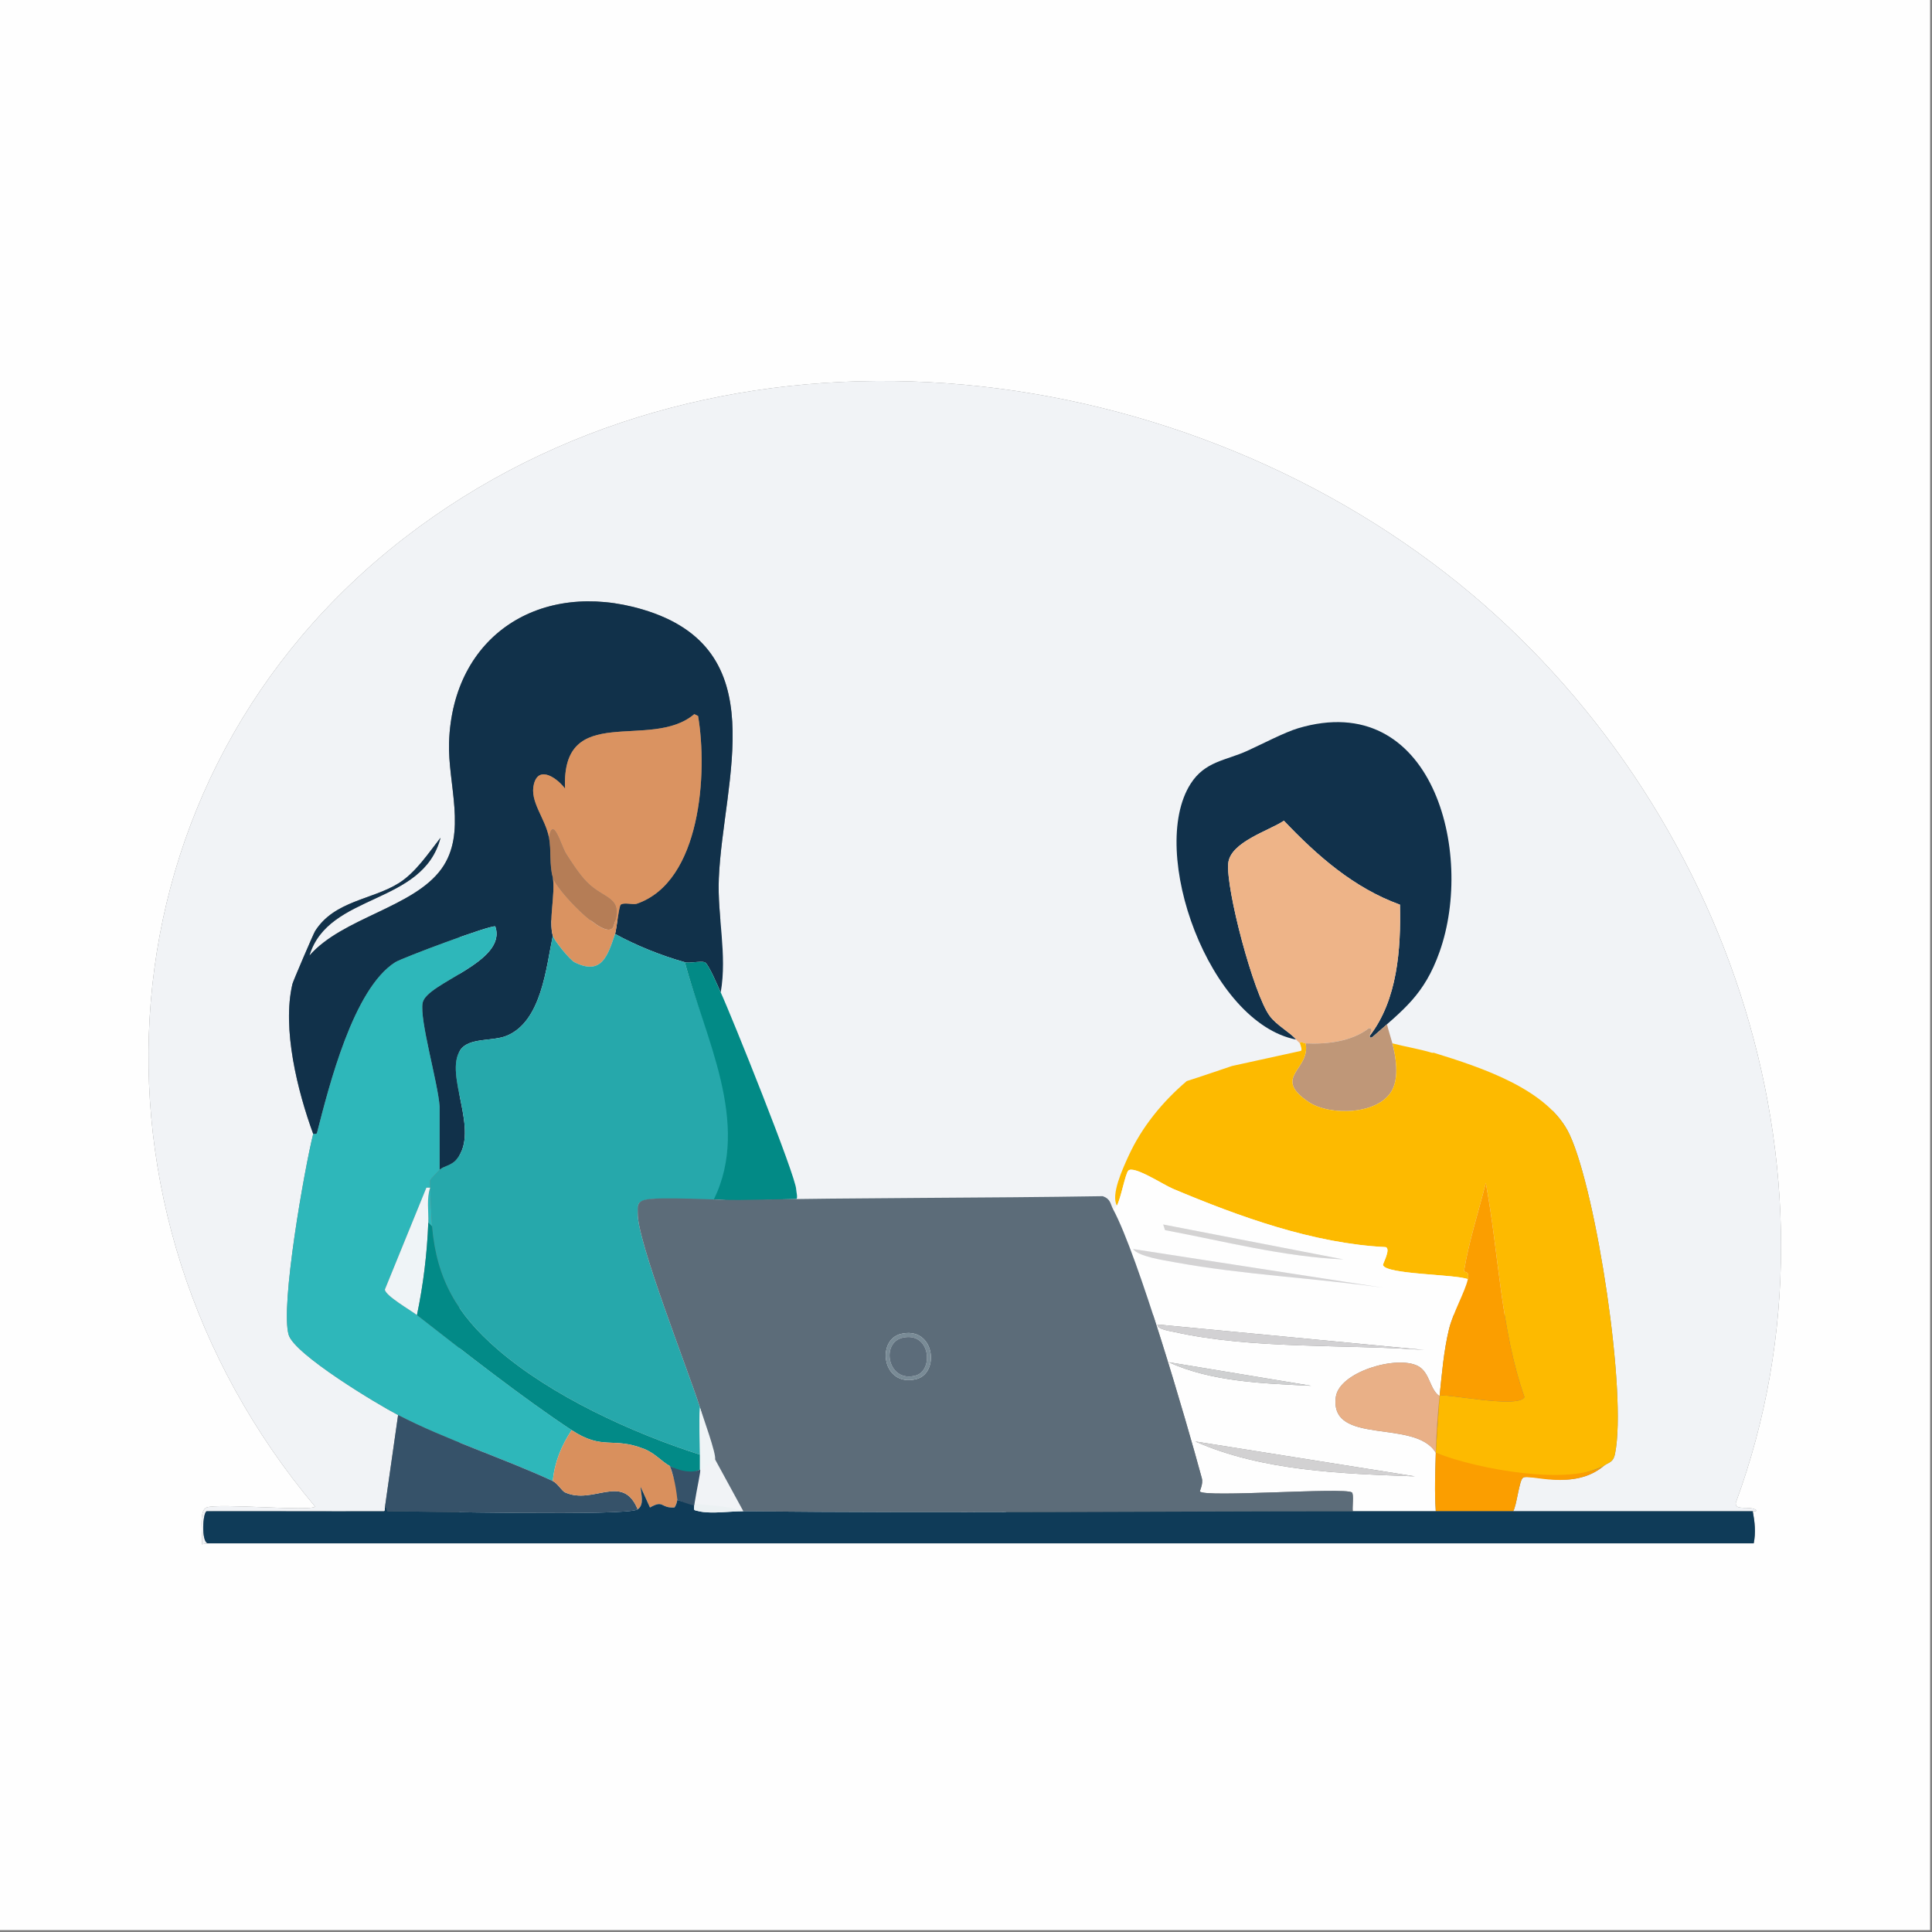
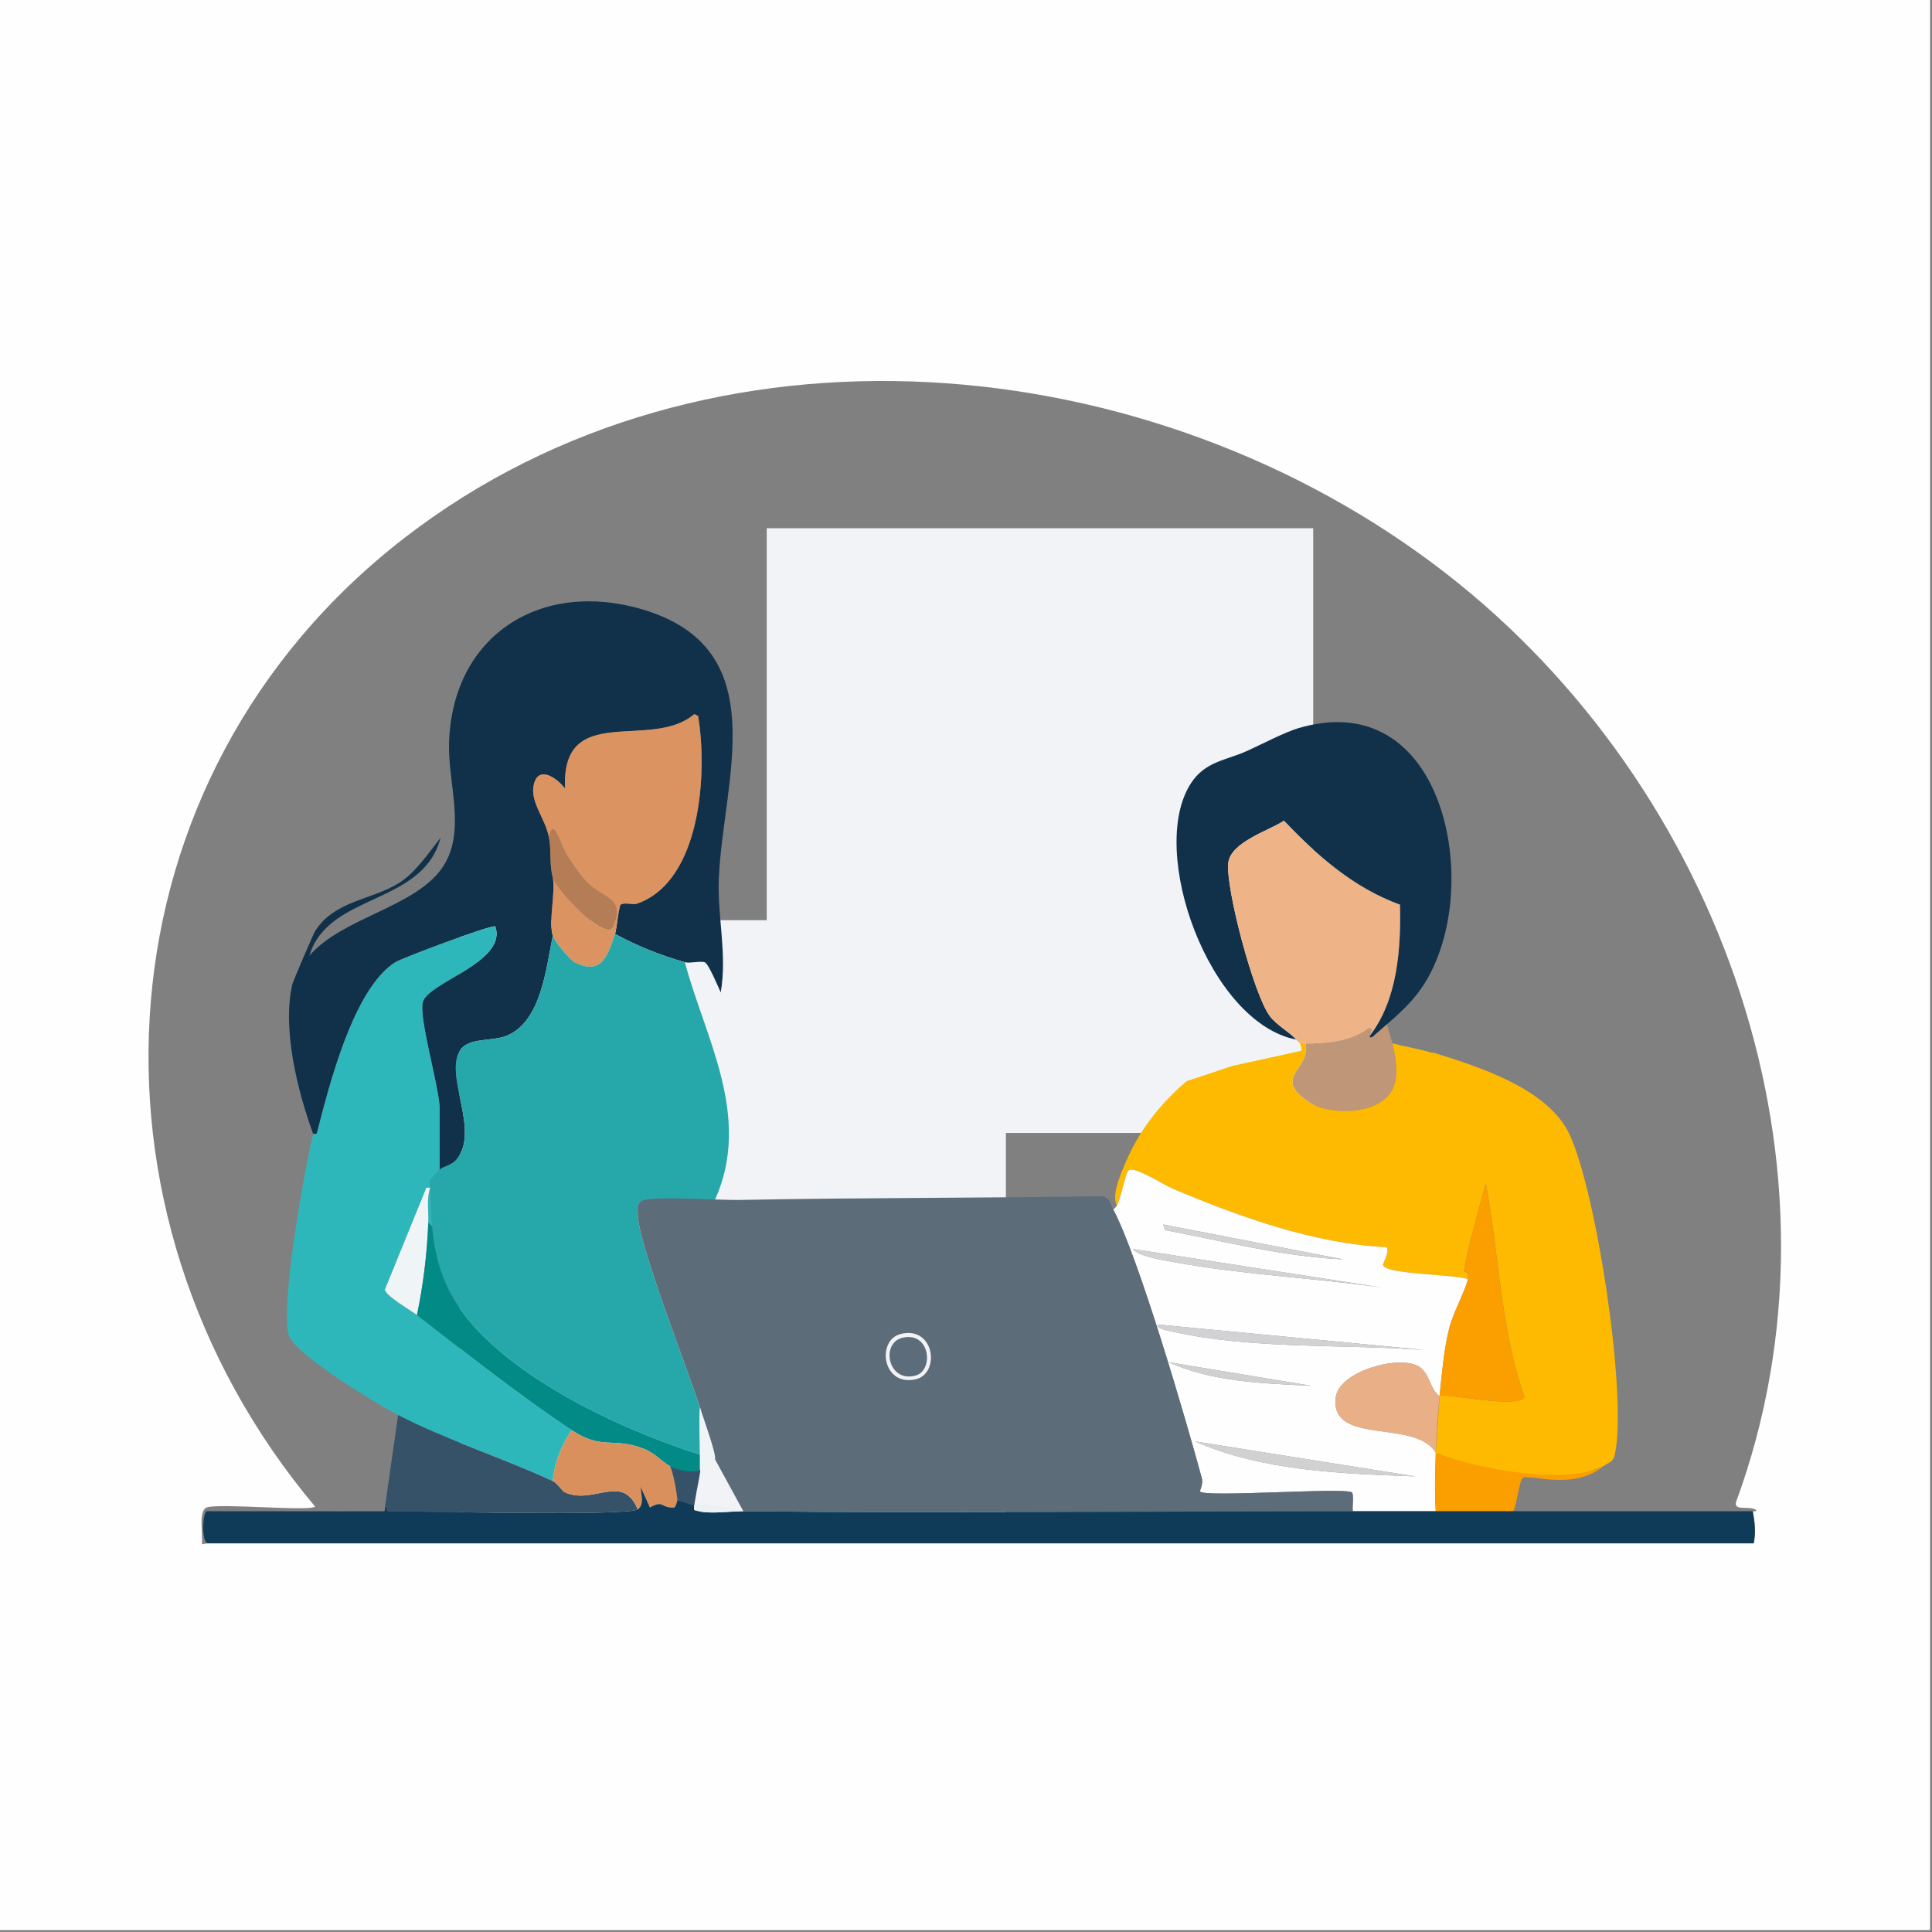
<svg xmlns="http://www.w3.org/2000/svg" id="Calque_1" viewBox="0 0 1024 1024">
  <rect x="0" y="0" width="1024" height="1024" fill="#808080" stroke="none" />
  <defs>
    <style>      .st0 {        fill: #fdba00;      }      .st1 {        fill: #26a8ab;      }      .st2 {        fill: #5c6c79;      }      .st3 {        fill: #365269;      }      .st4 {        fill: #bf9778;      }      .st5 {        fill: #fb9e00;      }      .st6 {        fill: #2eb7ba;      }      .st7 {        fill: #eff4f6;      }      .st8 {        fill: #e9b087;      }      .st9 {        fill: #da9361;      }      .st10 {        fill: #d4d3d4;      }      .st11 {        fill: #cfd0d1;      }      .st12 {        fill: #d9905d;      }      .st13 {        fill: #b57d56;      }      .st14 {        fill: #11314b;      }      .st15 {        fill: #eeb488;      }      .st16 {        fill: #11314a;      }      .st17 {        fill: #5c6c7a;      }      .st18 {        fill: #d4d3d3;      }      .st19 {        fill: #d2d1d2;      }      .st20 {        fill: #0f3b58;      }      .st21 {        fill: #ecf1f3;      }      .st22 {        fill: #028a87;      }      .st23 {        fill: #028a86;      }      .st24 {        fill: #f1f3f6;      }      .st25 {        fill: #eff4f7;      }      .st26 {        fill: #fefefe;      }      .st27 {        fill: #798b96;      }      .st28 {        fill: #d2d1d3;      }    </style>
  </defs>
  <path class="st26" d="M1023-1V1023H-1V-1H1023ZM110,818h819.5c1.2-5.78.56-11.28-.5-17-.02-.1,1.65.36,2-.5-3.36-2.76-11.55.6-11-4,65.28-177.16-8.17-379.55-153.5-492.5-155.7-121.01-391.29-143.14-552-19-164.14,126.79-178.85,357.12-47.5,513.5-2.13,2.74-51.25-1.92-57.5.5-4.51,1.75-1.76,14.94-2.5,19.5l3-.5Z" />
  <rect class="st24" x="406.39" y="279.96" width="289.65" height="320.53" />
-   <rect class="st24" x="533.14" y="376.47" width="289.65" height="320.53" />
  <rect class="st24" x="243.49" y="487.73" width="289.65" height="320.53" />
-   <path class="st24" d="M929,801h-127c1.91-2.88,3.2-16.71,5.28-17.8,4.92-2.59,26.53,7.24,42.72-6.2,2.44-2.03,4.98-1.5,6-6.5,6.47-31.77-9.82-138.32-24-169-11.17-24.19-46.95-35.74-72-43.5l2.5-47c-4.3-2.07-1.71,43.3-3.5,47-6.84-2.08-14.09-3.19-21-5-.6-2.32-1-4.65-1.5-7l-11.5,6.5c-.22-1.3.97-1.59,2-2.5,16.93-14.91,27.89-22.65,36-45.5,18.79-52.89-3.93-139.69-75-118.5l-14,1.5,5-3-1-81c-3.12-7.15-7.16-13.02-14.5-16.5-62.86,2.57-134.08-6.42-196-2-3.07.22-4.73,1.17-7.5,2-9.8,2.92-13.88,9.23-17,18.5l1,275c3.84,8.69,9.39,14.36,18.5,17.5h139c3.36,2.26-14.96,29.01-13,35l9.5-20c-2.91,6.4-9.38,20.35-6,26-.07.12-1.54,1.95-2,2-1.6-2.96-1.18-5.41-5.5-7-64.16,1.04-128.36.74-192.5,2v-2c9.82-.16,19.67.12,29.5,0,.88-.59.5-2.52.5-3.5.03-6.67-34.51-92.64-40-104.5,3.52-20.17-1.87-40.29-1-60.5,2.24-52.39,30.2-121.59-40.5-142.5-53.7-15.88-100.6,13.47-102.5,70.5-.73,21.98,9.67,48.08-4,67-14.88,20.61-52.47,25.85-70,46,10-33.4,60.23-26.53,69.5-62.5-6.35,8.12-13.11,18.38-22,24-14.15,8.95-34.21,9.27-44.5,25.5-.84,1.32-11.64,26.48-12,28-5.62,23.76,2.78,57.04,11,79.5-4.48,17.78-17.55,91.24-13,106.5,3.12,10.45,47.13,36.86,58,42.5l-7,49c-.1,0,.31,2-.5,2-31.33.11-62.67-.09-94,0-2.03.9-2.91,15.62.5,17l-3,.5c.74-4.56-2.01-17.75,2.5-19.5,6.25-2.42,55.37,2.24,57.5-.5-131.35-156.38-116.64-386.71,47.5-513.5,160.71-124.14,396.3-102.01,552,19,145.33,112.95,218.78,315.34,153.5,492.5-.55,4.6,7.64,1.24,11,4-.35.86-2.02.4-2,.5Z" />
  <path class="st16" d="M382,526c-1.27-2.74-6.48-15.32-8.5-16-2.31-.77-7.96.71-10.5,0-12.42-3.49-25.77-8.82-37-15,.75-2.2,2.02-14.68,3-15.5,1.67-1.39,6.56.17,8.5-.5,34.12-11.7,37.58-69.52,32.5-99.5l-2-1c-23.08,19.72-70.58-7.05-68.5,39.5-3.59-4.98-13.8-12.85-16.5-2.5-2.44,9.35,6.05,18.08,8,28.5,1.29,6.88.09,14.28,2,21,1.45,8.94-2.34,22.91,0,31-3.54,16.68-5.92,45.41-24.5,53-7.4,3.02-20.05.84-24.5,7.5-8.92,13.34,10.66,42.63-2,58-2.76,3.35-6.68,3.43-9,5.5v-33.5c-.82-12.45-10.76-46.08-9-55,2.14-10.82,45.11-21.42,38.5-40.5-2.71-.76-49.38,16.71-53,19-22.32,14.12-35.13,65.79-41.5,90.5-.22.86-1.98.4-2,.5-8.22-22.46-16.62-55.74-11-79.5.36-1.52,11.16-26.68,12-28,10.29-16.23,30.35-16.55,44.5-25.5,8.89-5.62,15.65-15.88,22-24-9.27,35.97-59.5,29.1-69.5,62.5,17.53-20.15,55.12-25.39,70-46,13.67-18.92,3.27-45.02,4-67,1.9-57.03,48.8-86.38,102.5-70.5,70.7,20.91,42.74,90.11,40.5,142.5-.87,20.21,4.52,40.33,1,60.5Z" />
  <path class="st9" d="M326,495c-3.77,11.06-6.91,22.39-21.5,15-2.39-1.21-10.73-11.34-11.5-14-2.34-8.09,1.45-22.06,0-31,1.86,6.52,27.58,33.91,32,26.5,6.07-16.74-4.37-14.19-14-24-3.88-3.95-8.01-10.28-11-15-2.6-4.1-6.92-20.7-9-8.5-1.95-10.42-10.44-19.15-8-28.5,2.7-10.35,12.91-2.48,16.5,2.5-2.08-46.55,45.42-19.78,68.5-39.5l2,1c5.08,29.98,1.62,87.8-32.5,99.5-1.94.67-6.83-.89-8.5.5-.98.82-2.25,13.3-3,15.5Z" />
  <path class="st14" d="M727,550c-.77.1-1.08-.24-1-1,14.7-19.11,16.56-45.99,16-69.5-24.55-8.93-43.79-25.9-61.5-44.5-7.64,5.2-28.35,11.24-29.5,22.5-1.37,13.44,13.44,69.53,22,81,3.8,5.09,10.65,8.52,14,12.5-46.09-8.96-78.73-99.64-56-135.5,7.63-12.04,18.66-12.35,30-17.5,7.51-3.41,19.91-9.89,27-12,71.07-21.19,93.79,65.61,75,118.5-8.11,22.85-19.07,30.59-36,45.5Z" />
  <path class="st15" d="M726,549c.18-1.68,2.22-4.01-.5-4-9.07,7.07-22.41,8.56-33.5,8-1.42-.07-2.88-1.48-3,0-.04-.14-1.25-1.1-2-2-3.35-3.98-10.2-7.41-14-12.5-8.56-11.47-23.37-67.56-22-81,1.15-11.26,21.86-17.3,29.5-22.5,17.71,18.6,36.95,35.57,61.5,44.5.56,23.51-1.3,50.39-16,69.5Z" />
  <path class="st13" d="M293,465c-1.91-6.72-.71-14.12-2-21,2.08-12.2,6.4,4.4,9,8.5,2.99,4.72,7.12,11.05,11,15,9.63,9.81,20.07,7.26,14,24-4.42,7.41-30.14-19.98-32-26.5Z" />
  <path class="st6" d="M233,620c-.61.54-4.92,5.14-5,5.5-.26,1.2.75,21.55,1,24.5l-2-2c.22-5.99-.98-12.79,1-18.5h-2l-22,54c.25,3.26,13.9,11.09,17,13.5,25.02,19.49,55.87,43.78,82,61-5.45,8.14-9.13,17.15-10,27-26.17-12.14-56.66-21.85-82-35-10.87-5.64-54.88-32.05-58-42.5-4.55-15.26,8.52-88.72,13-106.5.02-.1,1.78.36,2-.5,6.37-24.71,19.18-76.38,41.5-90.5,3.62-2.29,50.29-19.76,53-19,6.61,19.08-36.36,29.68-38.5,40.5-1.76,8.92,8.18,42.55,9,55v33.5Z" />
  <path class="st1" d="M363,510c10.43,39.56,35.81,81.58,16.03,125.74-9.44,1.98-37.88-3.38-40.64,2.55-.36.77.05,1.59-.39,4.71-.36,14.9,26.86,83.5,33,103-.58,8.25,0,16.69,0,25-35.99-11.54-78.68-31.01-107.5-56-21.01-18.22-32.12-36.77-34.5-65-.25-2.95-1.26-23.3-1-24.5.08-.36,4.39-4.96,5-5.5,2.32-2.07,6.24-2.15,9-5.5,12.66-15.37-6.92-44.66,2-58,4.45-6.66,17.1-4.48,24.5-7.5,18.58-7.59,20.96-36.32,24.5-53,.77,2.66,9.11,12.79,11.5,14,14.59,7.39,17.73-3.94,21.5-15,11.23,6.18,24.58,11.51,37,15Z" />
-   <path class="st23" d="M382,526c5.49,11.86,40.03,97.83,40,104.5,0,.98.96,4.42.08,5.01-9.83.12-20.16.85-29.98,1.01-4.36.07-10.44-.86-13.74-.8,19.79-40.42-4.93-86.16-15.37-125.72,2.54.71,8.19-.77,10.5,0,2.02.68,7.23,13.26,8.5,16Z" />
  <path class="st4" d="M726,549c-.08.76.23,1.1,1,1-1.03.91-.22-1.3,0,0l8.14-7.09c.5,2.35,2.26,7.77,2.86,10.09,1.93,7.47,3.48,17.63,0,24.5-6.81,13.45-33.14,14.2-44.5,6.5-19.62-13.29,1.31-17.07-1.5-31,11.09.56,24.43-.93,33.5-8,2.72,0,.68,2.32.5,4Z" />
  <path class="st0" d="M692,553c2.81,13.93-18.12,17.71,1.5,31,11.36,7.7,37.69,6.95,44.5-6.5,3.48-6.87,1.93-17.03,0-24.5,6.91,1.81,14.16,2.92,21,5,.3.09.7-.09,1,0,25.05,7.76,60.83,19.31,72,43.5,14.18,30.68,30.47,137.23,24,169-1.02,5-3.56,4.47-6,6.5-23.13,10.47-56.42,7.36-89-7l2-30c1.06-2.24,41.34,7,45,.5-12.72-36.21-13.54-76.27-20.5-113.5-3.53,14.07-9.19,31.84-11.5,46.5-.2,1.28,3.09-.4,2,4.5-6.14-2.63-43.55-2.43-45-7.5-.18-.65,4.24-8.4,1.5-9.5-38.45-1.88-77.75-16.16-113-31-4.76-2-20.81-12.53-23.5-9.5-1.59,1.79-3.92,14.65-6,18.5-3.38-5.65,3.09-19.6,6-26,7.08-15.56,18.08-29.01,31-40,8.2-2.59,15.93-5.31,24-8l36.5-8c.86-.45-.26-3.22-.5-4,.12-1.48,1.58-.07,3,0Z" />
  <path class="st26" d="M778,678c-1.47,6.65-7.85,17.66-10,26.5-2.8,11.52-3.77,23.72-5,35.5-5.33-3.59-5.05-12.66-11.5-16-11.23-5.83-41.78,3.16-43.5,16.5-3.36,26.1,42.21,11.26,53,29.5-.28,10.36-.73,20.64,0,31h-44c-.35-1.97.7-9.15-.5-10-3.91-2.77-78.28,2.86-80.5-.5-.2-.29,1.82-3.98,1-7-8.23-30.44-33.78-118.01-47-142.5.46-.05,1.93-1.88,2-2,2.08-3.85,4.41-16.71,6-18.5,2.69-3.03,18.74,7.5,23.5,9.5,35.25,14.84,74.55,29.12,113,31,2.74,1.1-1.68,8.85-1.5,9.5,1.45,5.07,38.86,4.87,45,7.5ZM616.5,649l1,3c31.38,5.87,62.41,14.07,94.5,15.5l-95.5-18.5ZM600.5,662c2.93,3.98,16,5.9,22,7,36.33,6.68,73.94,8.32,110.5,13.5l-132.5-20.5ZM613.5,702c-.5,2.56,7.42,3.65,9,4,41.18,9.19,90.32,6.43,132.5,9.5l-141.5-13.5ZM619.5,722c22.55,10.43,50.62,11.3,75.5,12.5l-75.5-12.5ZM633.5,764c35.65,15.74,77.74,17.09,116.5,18.5l-116.5-18.5Z" />
  <path class="st5" d="M850,777c-16.19,13.44-39.71,4.05-42.72,6.2-2.08,1.1-3.37,14.92-5.28,17.8h-41c-.73-10.36-.28-20.64,0-31,.27-10.22.94-19.86,2-30,1.23-11.78,2.2-23.98,5-35.5,2.15-8.84,8.53-19.85,10-26.5,1.09-4.9-2.2-3.22-2-4.5,2.31-14.66,7.97-32.43,11.5-46.5,6.96,37.23,7.78,77.29,20.5,113.5-3.66,6.5-43.94-2.74-45-.5l-2,30c23.14,9.11,70.54,17.19,89,7Z" />
  <path class="st25" d="M227,648c-.61,16.3-2.65,33.04-6,49-3.1-2.41-16.75-10.24-17-13.5l22-54h2c-1.98,5.71-.78,12.51-1,18.5Z" />
  <path class="st2" d="M379,773.5c-2.28-3.66-6.58-22.98-8-27.5-6.14-19.5-33.36-88.1-33-103,.08-3.43-.59-5.76,3.5-7,6.6-2.01,40.51.2,50.5,0,64.14-1.26,128.34-.96,192.5-2,4.32,1.59,3.9,4.04,5.5,7,13.22,24.49,38.77,112.06,47,142.5.82,3.02-1.2,6.71-1,7,2.22,3.36,76.59-2.27,80.5.5,1.2.85.15,8.03.5,10-107.61,0-215.4,1.13-323,0M477.5,707c-13.21,3.2-9.88,28.29,8,24,12.88-3.09,9.92-28.33-8-24Z" />
  <path class="st22" d="M229,650c2.38,28.23,13.49,46.78,34.5,65,28.82,24.99,71.51,44.46,107.5,56v8c-8.43,3.55-8.75,1.89-16-2-4.23-2.27-7.79-6.73-13.5-9-16.85-6.71-21.83.98-38.5-10-26.13-17.22-56.98-41.51-82-61,3.35-15.96,5.39-32.7,6-49l2,2Z" />
  <path class="st18" d="M616.5,649l95.5,18.5c-32.09-1.43-63.12-9.63-94.5-15.5l-1-3Z" />
  <path class="st10" d="M600.5,662l132.5,20.5c-36.56-5.18-74.17-6.82-110.5-13.5-6-1.1-19.07-3.02-22-7Z" />
  <path class="st28" d="M613.5,702l141.5,13.5c-42.18-3.07-91.32-.31-132.5-9.5-1.58-.35-9.5-1.44-9-4Z" />
-   <path class="st27" d="M477.5,707c17.92-4.33,20.88,20.91,8,24-17.88,4.29-21.21-20.8-8-24ZM478.5,709c-12.05,2.66-7.86,24.37,7,20,9.43-2.78,7.65-23.23-7-20Z" />
  <path class="st17" d="M478.5,709c14.65-3.23,16.43,17.22,7,20-14.86,4.37-19.05-17.34-7-20Z" />
  <path class="st11" d="M619.5,722l75.5,12.5c-24.88-1.2-52.95-2.07-75.5-12.5Z" />
  <path class="st8" d="M763,740c-1.06,10.14-1.73,19.78-2,30-10.79-18.24-56.36-3.4-53-29.5,1.72-13.34,32.27-22.33,43.5-16.5,6.45,3.34,6.17,12.41,11.5,16Z" />
  <path class="st7" d="M371,779v-8c0-8.31-.58-16.75,0-25,1.42,4.52,8.83,24.91,8,27.5-.22.67-6.69,4.95-8,5.5Z" />
  <path class="st3" d="M293,785c2.57,1.19,4.76,5.21,6.5,6,15.03,6.82,30.5-10.53,38.5,9-5.47,3.73-116.18.95-132.5,1-.77,0,.02-2.01-1.5-2l7-49c25.34,13.15,55.83,22.86,82,35Z" />
  <path class="st12" d="M355,777c1.51,4.92,5.06,12.85,4,18-.3,1.47-.63,2.75-1.5,4-7.7.43-5.47-4.28-13,0l-5-11c.26,4.04,2.13,9.52-1.5,12-8-19.53-23.47-2.18-38.5-9-1.74-.79-3.93-4.81-6.5-6,.87-9.85,4.55-18.86,10-27,16.67,10.98,21.65,3.29,38.5,10,5.71,2.27,9.27,6.73,13.5,9Z" />
  <path class="st19" d="M633.5,764l116.5,18.5c-38.76-1.41-80.85-2.76-116.5-18.5Z" />
  <path class="st20" d="M359,795c2.75.87,6.19,1.63,9,2-.05,3.83-.95,3.19,2.5,4,6.41,1.51,16.7-.07,23.5,0,107.6,1.13,215.39,0,323,0h212c1.06,5.72,1.7,11.22.5,17H110c-3.41-1.38-2.53-16.1-.5-17,31.33-.09,62.67.11,94,0,.81,0,.4-2,.5-2,1.52,0,.73,2,1.5,2,16.32-.05,127.03,2.73,132.5-1,3.63-2.48,1.76-7.96,1.5-12l5,11c7.53-4.28,5.3.43,13,0,.87-1.25,1.2-2.53,1.5-4Z" />
  <path class="st21" d="M394,801c-6.8-.07-17.09,1.51-23.5,0-3.45-.81-2.55-.17-2.5-4,8.62,1.12,17.66.93,26,4Z" />
  <path class="st3" d="M355,777s9.14,4.95,16,2c.78-.33-1.59,9.46-3.02,18.67-.12.81-8.98-2.67-8.98-2.67,0,0-.88-10.77-4-18Z" />
</svg>